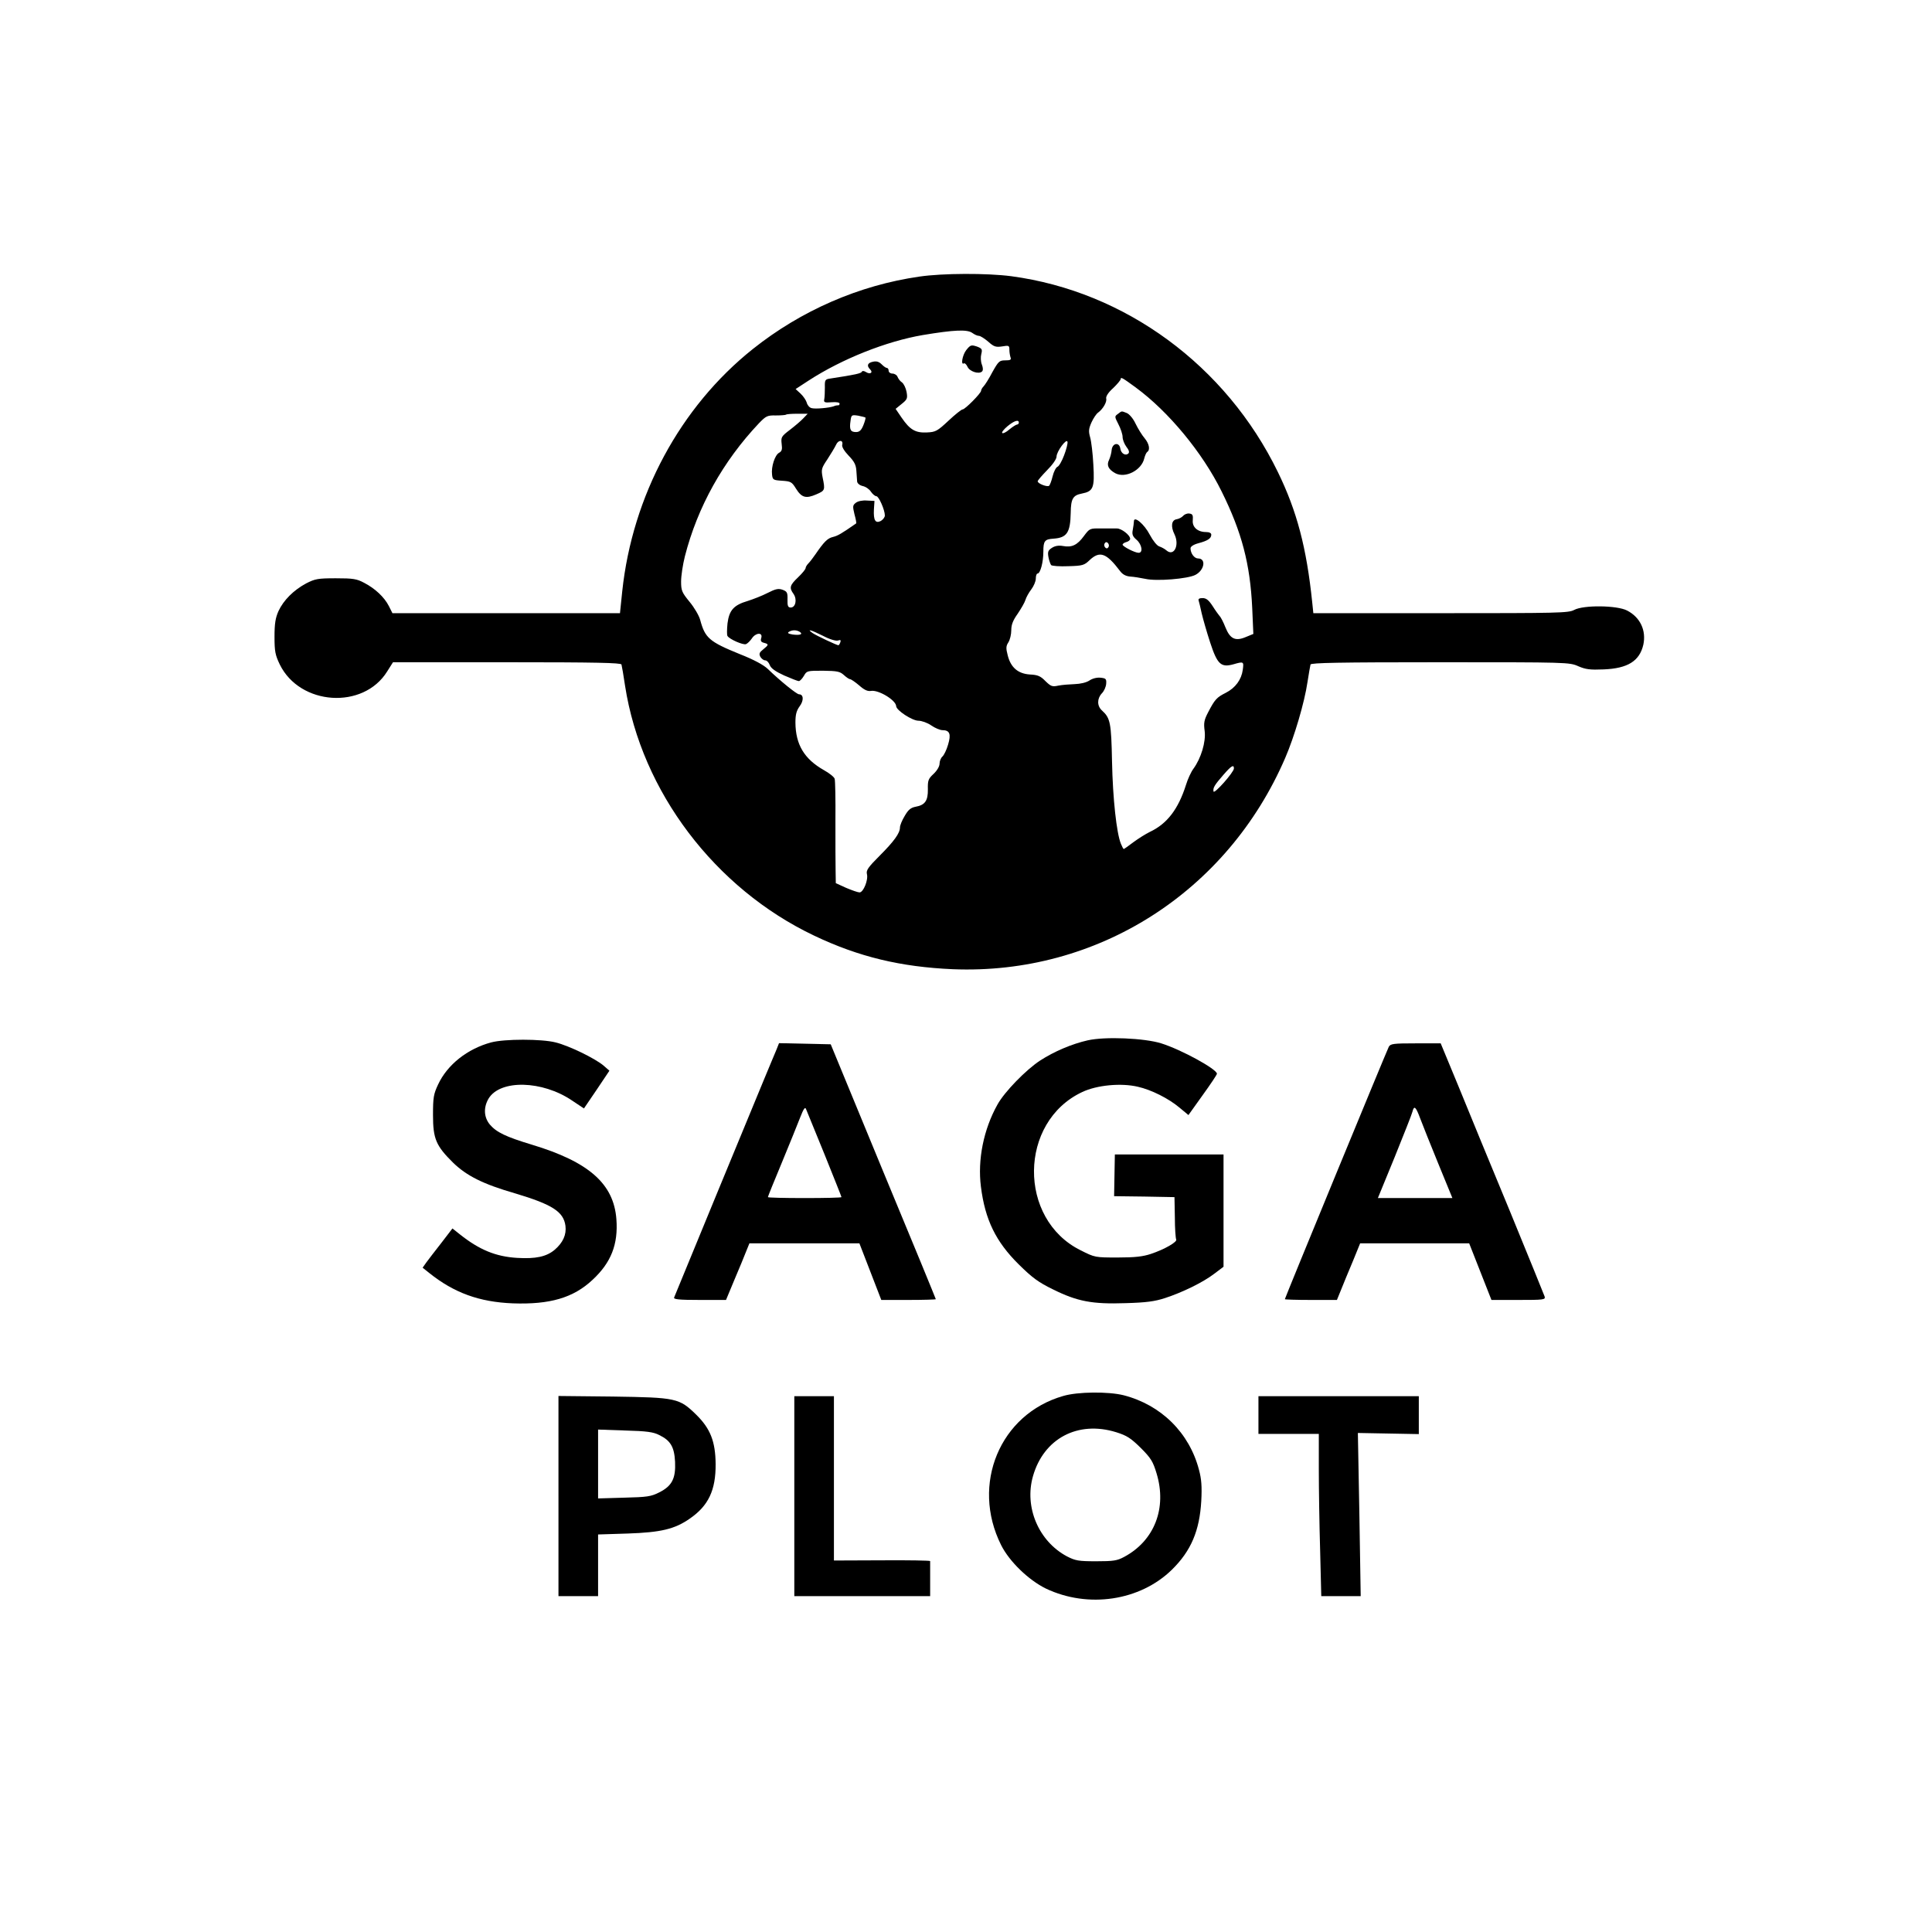
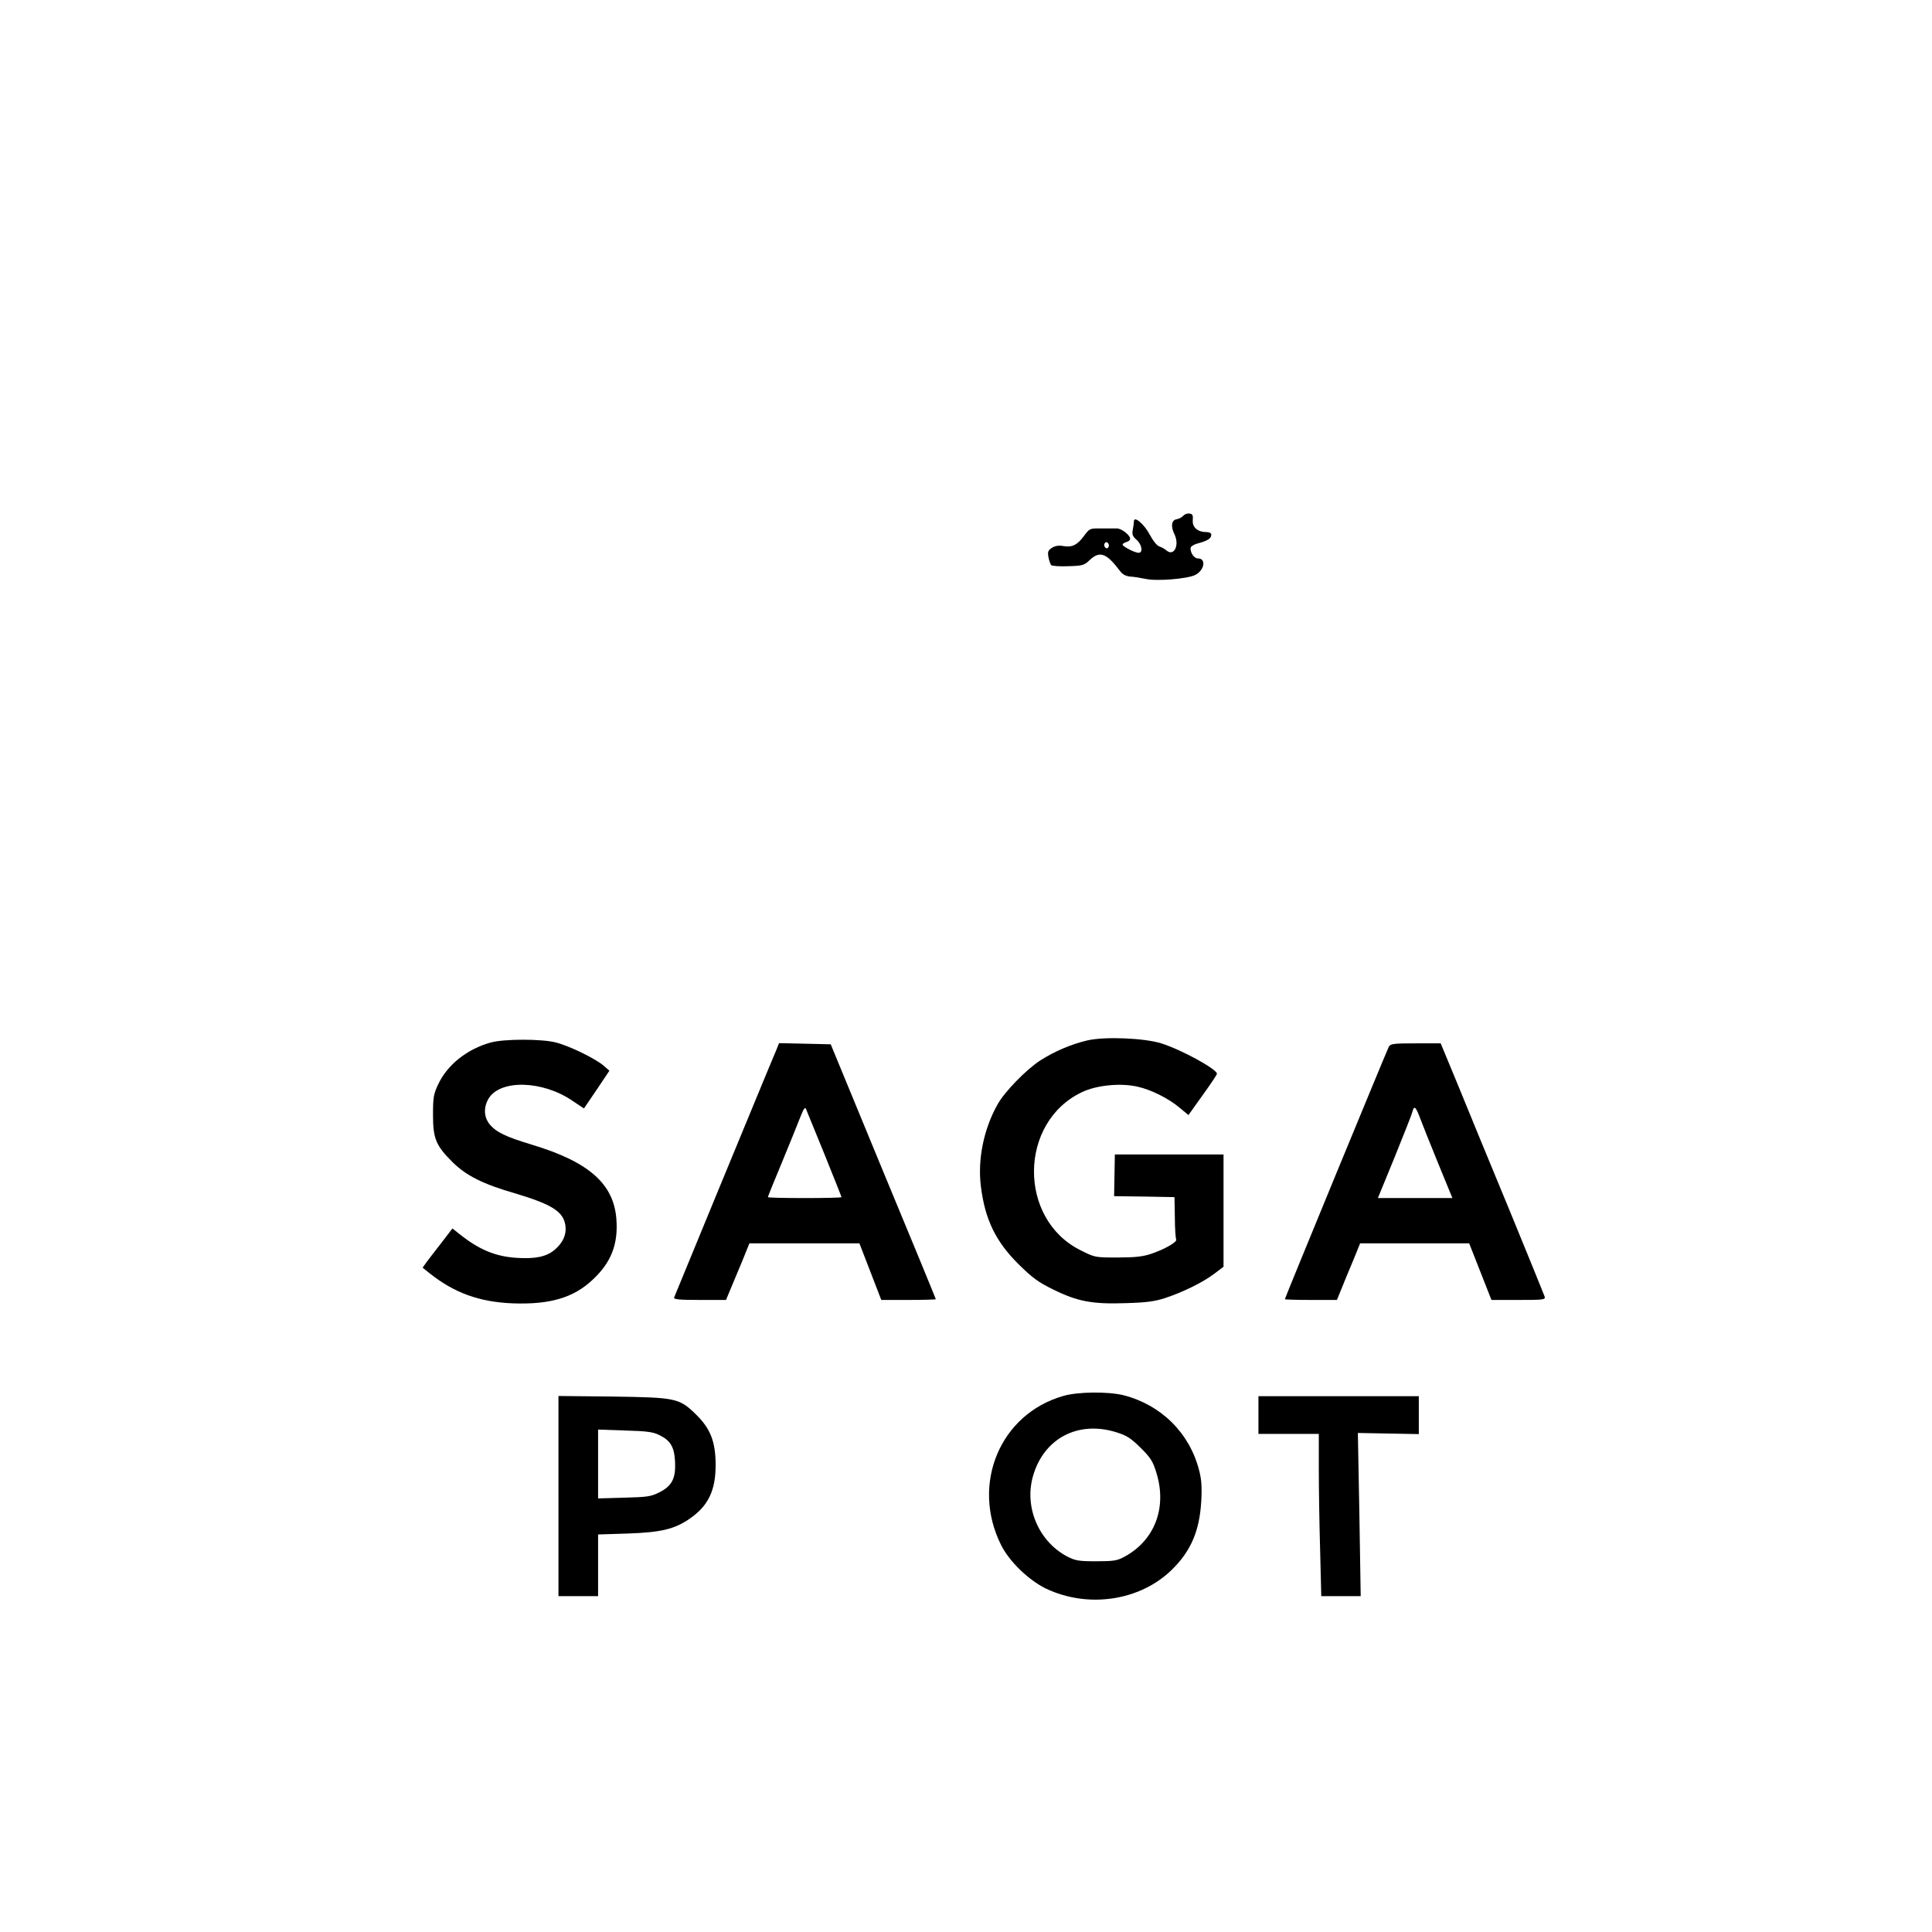
<svg xmlns="http://www.w3.org/2000/svg" version="1.0" width="1024pt" height="1024pt" viewBox="0 0 1024 1024" preserveAspectRatio="xMidYMid meet">
  <g transform="translate(0,1024) scale(0.1,-0.1)" fill="#000000" stroke="none">
-     <path d="M4873 8774 c-320 -46 -627 -180 -883 -384 -385 -307 -638 -777 -692 -1284 l-12 -116 -603 0 -603 0 -19 38 c-24 47 -73 93 -131 123 -39 21 -59 24 -150 24 -95 0 -110 -3 -157 -27 -67 -36 -120 -89 -147 -147 -16 -36 -21 -66 -21 -136 0 -78 4 -97 28 -147 107 -218 443 -240 569 -37 l31 49 604 0 c474 0 604 -3 607 -12 2 -7 11 -58 19 -113 87 -560 476 -1074 1002 -1324 237 -113 460 -166 735 -178 765 -31 1455 408 1762 1120 48 111 102 293 118 402 7 44 14 86 16 93 3 9 149 12 687 12 673 0 685 0 732 -21 39 -17 63 -20 134 -17 128 5 191 44 211 131 16 75 -16 145 -86 181 -53 28 -232 30 -281 3 -30 -16 -83 -17 -707 -17 l-675 0 -6 58 c-30 289 -81 483 -182 690 -275 565 -809 957 -1413 1038 -130 17 -364 16 -487 -2z m281 -299 c11 -8 26 -15 34 -15 8 0 30 -14 50 -31 30 -27 40 -30 74 -25 35 6 38 5 38 -18 0 -13 3 -31 6 -40 5 -13 -1 -16 -28 -16 -31 0 -36 -5 -68 -62 -18 -35 -40 -69 -47 -76 -7 -7 -13 -18 -13 -23 0 -13 -85 -99 -98 -99 -6 0 -40 -27 -75 -60 -59 -55 -68 -60 -114 -62 -61 -3 -90 14 -134 78 l-32 47 32 26 c30 24 32 30 26 64 -4 21 -15 43 -24 50 -10 6 -20 20 -24 30 -3 9 -16 17 -27 17 -11 0 -20 7 -20 15 0 8 -4 15 -10 15 -5 0 -17 9 -27 19 -13 13 -26 18 -45 14 -30 -6 -36 -21 -16 -41 17 -17 0 -28 -22 -14 -11 7 -20 7 -22 2 -3 -9 -34 -16 -165 -36 -30 -4 -32 -7 -31 -47 0 -23 -1 -51 -3 -62 -4 -18 1 -20 39 -17 25 2 42 -1 42 -7 0 -6 -3 -10 -7 -9 -5 0 -15 -1 -23 -5 -24 -9 -99 -16 -119 -10 -11 3 -22 16 -25 29 -4 13 -18 34 -33 48 l-26 24 69 45 c177 115 412 208 604 241 168 28 237 31 264 11z m866 -289 c173 -127 353 -344 455 -551 107 -216 151 -384 162 -617 l6 -138 -39 -16 c-56 -24 -84 -11 -109 51 -11 28 -25 55 -31 60 -5 6 -22 29 -37 53 -21 32 -34 42 -53 42 -17 0 -24 -4 -21 -13 2 -7 10 -37 16 -67 7 -30 27 -100 45 -155 38 -116 57 -134 123 -116 55 16 56 15 50 -29 -7 -52 -39 -96 -90 -122 -48 -24 -58 -35 -93 -102 -22 -42 -25 -57 -19 -101 7 -57 -19 -144 -60 -200 -12 -16 -30 -55 -39 -85 -41 -129 -100 -206 -191 -249 -23 -11 -62 -36 -88 -55 -26 -20 -49 -36 -51 -36 -2 0 -9 13 -15 28 -23 56 -43 239 -47 435 -4 206 -9 231 -53 271 -27 24 -27 63 -1 91 12 12 22 35 23 51 2 26 -2 29 -30 32 -19 2 -43 -4 -59 -15 -17 -11 -48 -18 -78 -19 -28 -1 -67 -4 -87 -8 -32 -7 -39 -4 -68 24 -26 27 -41 33 -82 35 -63 4 -102 37 -118 102 -10 38 -9 49 4 69 8 13 15 41 15 64 0 29 9 52 34 87 18 27 37 59 41 73 4 14 18 39 31 56 13 17 24 43 24 57 0 15 4 27 9 27 15 0 31 60 31 116 0 57 7 66 54 69 71 5 89 32 91 137 1 75 12 93 59 102 61 12 68 30 61 153 -3 59 -11 125 -17 145 -9 32 -8 45 7 79 10 22 26 46 35 52 26 19 48 57 43 75 -2 11 11 32 37 55 22 21 40 43 40 48 0 12 9 7 80 -45z m-1762 -163 c-13 -14 -45 -41 -71 -61 -46 -35 -48 -39 -44 -75 4 -29 1 -39 -14 -47 -22 -12 -42 -74 -37 -115 3 -28 6 -30 53 -33 46 -3 52 -6 74 -42 30 -48 53 -54 108 -30 46 20 47 22 33 90 -8 42 -6 49 25 95 18 28 39 62 46 77 12 28 40 28 33 0 -3 -10 11 -33 34 -57 30 -31 39 -49 41 -80 2 -22 3 -48 4 -57 1 -10 13 -20 29 -24 16 -3 36 -17 44 -30 9 -13 22 -24 29 -24 13 0 45 -73 45 -102 0 -10 -10 -22 -21 -29 -29 -15 -40 3 -37 61 l3 45 -40 2 c-23 2 -48 -3 -59 -12 -17 -13 -17 -19 -7 -61 7 -25 11 -47 9 -48 -77 -54 -98 -66 -123 -72 -29 -7 -47 -25 -93 -92 -13 -19 -30 -41 -38 -49 -8 -8 -14 -19 -14 -24 0 -6 -18 -28 -40 -49 -44 -42 -48 -55 -24 -88 20 -29 11 -72 -15 -72 -14 0 -18 8 -17 42 1 37 -2 43 -26 52 -22 8 -37 5 -80 -17 -29 -15 -76 -33 -104 -42 -75 -22 -99 -49 -108 -119 -3 -31 -4 -62 0 -67 10 -17 83 -49 98 -43 8 3 22 17 31 30 20 31 59 34 50 3 -5 -15 -2 -22 14 -26 27 -7 26 -11 -4 -35 -20 -16 -23 -23 -15 -39 6 -10 17 -19 26 -19 8 0 19 -11 24 -25 6 -17 30 -34 76 -55 37 -16 72 -30 78 -30 6 0 18 13 27 28 15 27 18 27 102 27 75 -1 89 -4 110 -23 13 -12 28 -22 33 -22 5 0 27 -15 48 -33 27 -24 45 -32 62 -29 40 7 133 -49 134 -81 1 -22 85 -77 118 -77 17 0 48 -11 68 -25 20 -14 47 -25 59 -25 39 0 47 -21 30 -77 -8 -28 -22 -56 -30 -63 -8 -7 -15 -24 -15 -37 0 -15 -13 -37 -32 -55 -28 -26 -31 -35 -30 -81 1 -61 -15 -84 -65 -93 -26 -5 -39 -16 -58 -49 -14 -23 -25 -50 -25 -61 0 -30 -31 -73 -109 -151 -60 -60 -71 -76 -66 -96 8 -31 -19 -97 -39 -97 -9 0 -40 11 -71 24 l-55 25 -1 63 c-1 35 -1 155 -1 268 1 113 -1 212 -4 222 -2 9 -28 30 -57 46 -104 59 -150 135 -151 252 0 42 5 62 22 86 23 30 22 64 -3 64 -12 0 -100 71 -165 134 -23 22 -75 50 -149 79 -162 66 -184 85 -210 182 -6 22 -31 65 -56 95 -41 50 -45 60 -45 108 0 30 9 89 20 133 67 262 202 504 393 706 37 38 44 42 89 41 27 0 51 2 54 4 2 3 29 5 59 5 l56 0 -23 -24z m329 4 c2 -3 -3 -21 -11 -41 -11 -27 -21 -36 -39 -36 -29 0 -36 13 -29 59 4 32 6 33 40 28 19 -4 36 -8 39 -10z m813 -27 c0 -5 -4 -10 -9 -10 -5 0 -24 -12 -41 -26 -17 -15 -34 -23 -38 -19 -4 4 9 20 28 36 35 29 60 37 60 19z m240 -173 c-11 -30 -27 -58 -35 -61 -8 -3 -20 -26 -26 -51 -6 -25 -15 -48 -19 -50 -11 -7 -60 12 -60 24 0 5 23 31 50 59 29 29 50 59 50 72 0 27 54 100 58 78 2 -8 -6 -40 -18 -71z m-1401 -936 c19 -13 1 -19 -38 -14 -23 4 -29 8 -20 14 18 11 40 11 58 0z m123 -21 c36 -19 68 -28 79 -25 14 5 17 2 13 -9 -3 -9 -8 -16 -10 -16 -9 0 -117 51 -136 64 -36 25 -10 18 54 -14z m2178 -703 c0 -20 -105 -138 -108 -122 -4 19 5 34 53 89 41 47 55 56 55 33z" />
-     <path d="M5121 8384 c-20 -26 -30 -81 -12 -70 4 3 13 -5 19 -18 11 -25 60 -41 77 -25 6 6 6 19 -1 37 -6 15 -7 40 -3 55 6 24 4 29 -17 38 -36 13 -40 12 -63 -17z" />
-     <path d="M5925 8046 c-18 -13 -18 -14 3 -55 12 -23 22 -53 22 -67 0 -14 9 -37 20 -52 13 -16 17 -29 11 -35 -15 -15 -39 -1 -43 25 -5 36 -42 31 -46 -7 -1 -16 -8 -40 -14 -53 -14 -28 -3 -50 33 -70 54 -29 140 16 154 79 4 16 11 31 16 34 16 11 10 43 -14 72 -13 15 -35 50 -48 77 -13 28 -34 52 -47 57 -29 11 -25 12 -47 -5z" />
    <path d="M6271 7506 c-7 -8 -22 -16 -34 -18 -28 -4 -33 -38 -12 -80 28 -58 -3 -120 -43 -85 -9 8 -26 17 -38 21 -12 4 -33 30 -50 62 -29 56 -84 102 -84 71 0 -8 -3 -28 -6 -45 -5 -24 -1 -35 20 -53 28 -24 36 -69 11 -69 -20 0 -84 33 -85 43 0 5 9 11 20 14 11 3 20 10 20 17 0 20 -47 56 -71 55 -13 0 -51 0 -84 0 -59 1 -60 0 -90 -40 -35 -48 -64 -62 -111 -53 -23 4 -42 1 -59 -10 -20 -13 -23 -21 -18 -49 3 -17 10 -36 14 -42 5 -5 46 -8 92 -6 75 2 84 5 112 32 54 51 89 38 161 -57 14 -19 31 -28 55 -30 19 -1 54 -7 79 -12 60 -14 226 0 266 21 48 25 58 87 14 87 -20 0 -40 27 -40 54 0 9 16 20 43 27 48 13 67 25 67 45 0 9 -11 14 -28 14 -44 0 -74 26 -70 63 2 26 -1 33 -18 35 -11 2 -26 -4 -33 -12z m-396 -166 c-5 -8 -11 -8 -17 -2 -6 6 -7 16 -3 22 5 8 11 8 17 2 6 -6 7 -16 3 -22z" />
    <path d="M5765 4726 c-84 -19 -178 -59 -252 -107 -75 -49 -189 -166 -226 -233 -74 -132 -106 -293 -88 -435 22 -176 79 -292 200 -412 72 -71 104 -95 182 -133 129 -64 208 -79 384 -73 109 3 155 9 210 27 92 30 201 83 261 129 l49 37 0 297 0 298 -288 0 -288 0 -2 -110 -2 -111 160 -2 160 -3 2 -107 c0 -59 4 -111 7 -117 8 -13 -62 -53 -134 -77 -42 -14 -84 -19 -176 -19 -119 0 -121 0 -196 38 -334 165 -329 681 8 839 78 37 206 49 295 28 71 -16 163 -62 221 -111 l47 -39 75 105 c42 58 76 109 76 114 0 24 -187 127 -295 161 -89 28 -298 37 -390 16z" />
    <path d="M2603 4715 c-126 -34 -232 -118 -281 -223 -24 -51 -27 -69 -27 -162 0 -126 16 -163 106 -252 72 -70 159 -114 329 -163 197 -59 257 -97 267 -172 6 -47 -13 -89 -57 -127 -44 -37 -101 -49 -200 -43 -113 7 -200 43 -303 125 l-39 31 -59 -77 c-33 -42 -69 -89 -80 -104 l-19 -27 35 -28 c131 -105 265 -154 443 -161 196 -7 321 29 423 125 98 91 136 188 126 321 -14 188 -146 304 -448 395 -139 42 -188 66 -223 107 -32 39 -34 91 -6 138 62 101 284 96 442 -11 l63 -42 68 100 67 100 -32 28 c-46 38 -181 104 -253 122 -75 19 -271 19 -342 0z" />
    <path d="M4116 4678 c-8 -18 -37 -89 -66 -158 -46 -111 -465 -1126 -477 -1157 -4 -10 27 -13 135 -13 l140 0 45 108 c25 59 53 126 62 150 l17 42 292 0 291 0 58 -150 58 -150 145 0 c79 0 144 2 144 4 0 2 -125 307 -279 677 l-278 674 -137 3 -137 3 -13 -33z m254 -556 c49 -122 90 -224 90 -227 0 -3 -88 -5 -195 -5 -107 0 -195 2 -195 5 0 3 33 85 74 183 40 97 84 205 97 239 18 46 26 58 31 45 4 -9 48 -117 98 -240z" />
    <path d="M7361 4692 c-11 -21 -551 -1332 -551 -1338 0 -2 62 -4 138 -4 l138 0 48 118 c27 64 55 132 62 150 l13 32 289 0 289 0 59 -150 59 -150 144 0 c132 0 143 1 138 18 -3 9 -86 213 -184 452 -99 239 -222 537 -273 663 l-94 227 -133 0 c-117 0 -133 -2 -142 -18z m166 -379 c12 -32 55 -140 96 -240 l75 -183 -197 0 -198 0 89 217 c48 119 91 227 94 240 9 36 18 28 41 -34z" />
    <path d="M5635 2841 c-335 -96 -490 -468 -329 -790 44 -88 146 -186 238 -231 224 -106 498 -65 667 100 102 100 147 207 156 365 4 76 1 116 -12 164 -51 197 -201 345 -400 396 -80 20 -243 19 -320 -4z m281 -192 c57 -18 77 -31 130 -83 54 -54 65 -72 84 -135 56 -184 -11 -357 -172 -443 -37 -20 -57 -23 -148 -23 -94 0 -110 3 -155 26 -150 80 -227 261 -180 425 57 200 238 296 441 233z" />
    <path d="M2960 2311 l0 -531 105 0 105 0 0 164 0 163 158 5 c174 6 248 23 328 79 99 68 138 151 137 289 -1 120 -28 188 -102 261 -91 89 -105 92 -443 97 l-288 3 0 -530z m534 323 c60 -29 80 -63 84 -142 4 -88 -16 -128 -84 -162 -43 -22 -64 -25 -186 -28 l-138 -4 0 182 0 183 143 -5 c115 -3 150 -8 181 -24z" />
-     <path d="M4210 2310 l0 -530 360 0 360 0 0 90 c0 50 0 93 0 96 0 3 -115 5 -255 4 l-255 -1 0 436 0 435 -105 0 -105 0 0 -530z" />
    <path d="M6670 2740 l0 -100 160 0 160 0 0 -188 c0 -104 3 -297 7 -430 l6 -242 105 0 104 0 -7 433 -8 432 162 -3 161 -3 0 101 0 100 -425 0 -425 0 0 -100z" />
  </g>
</svg>